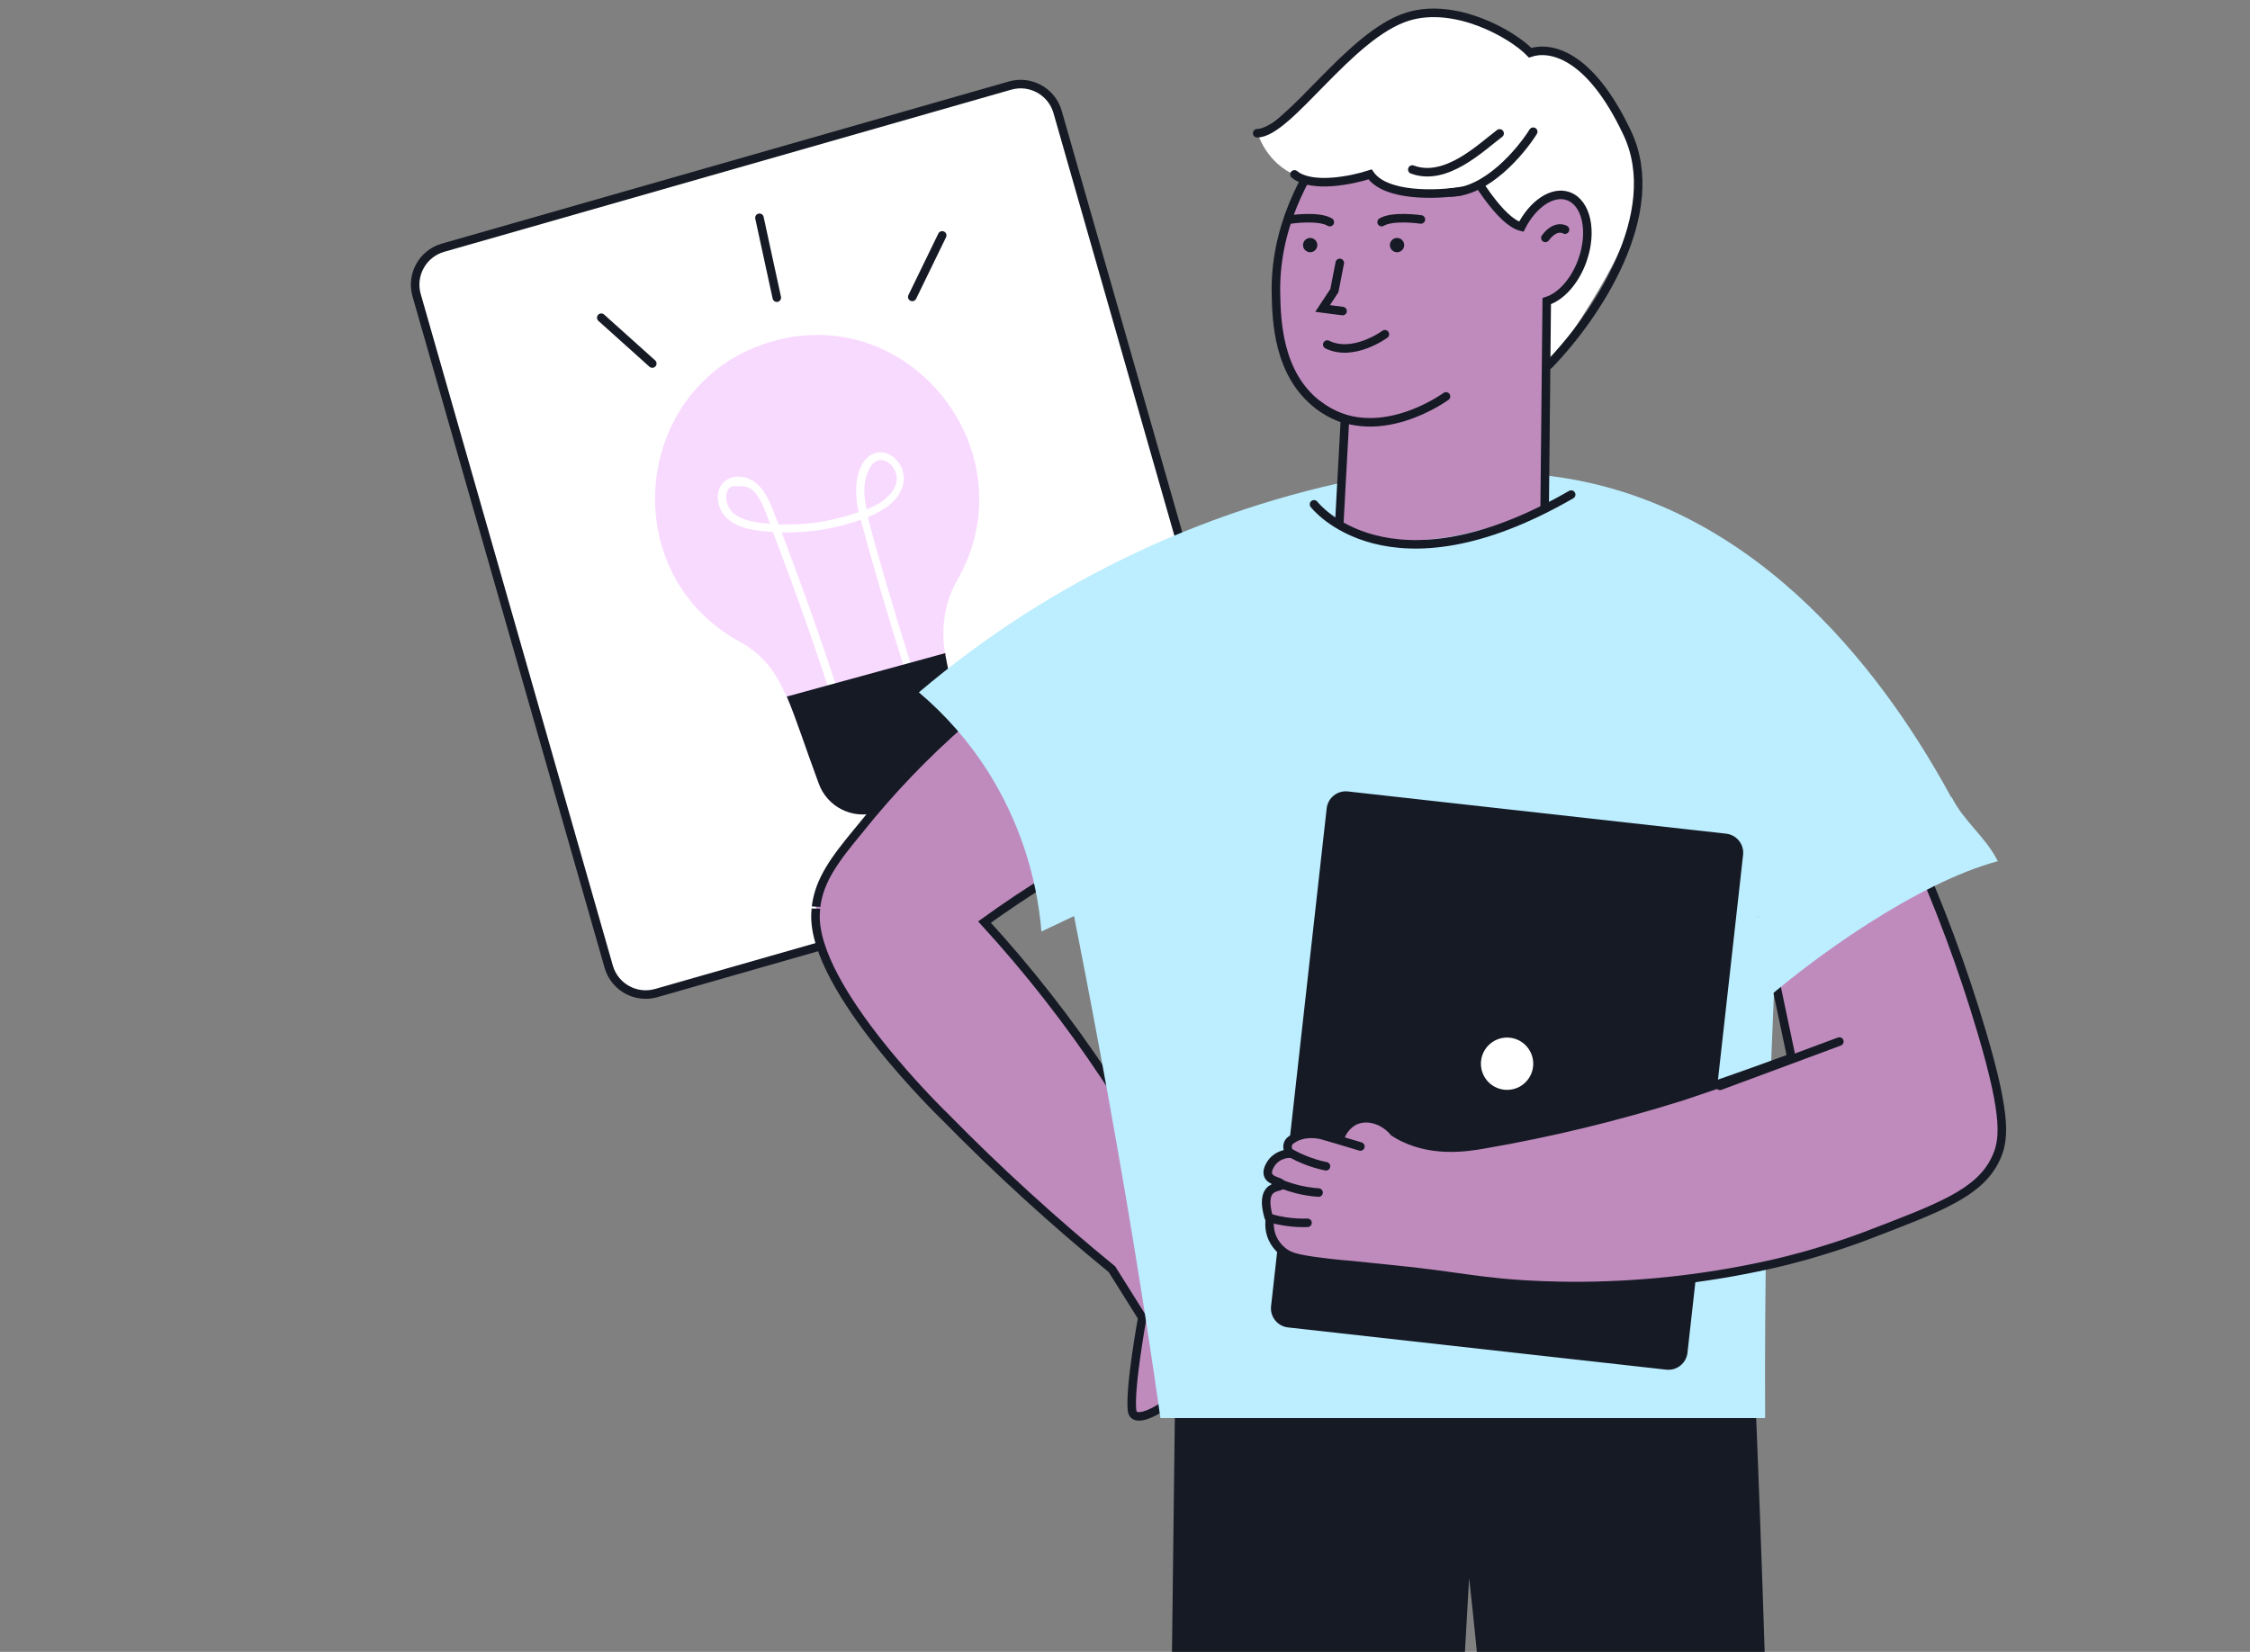
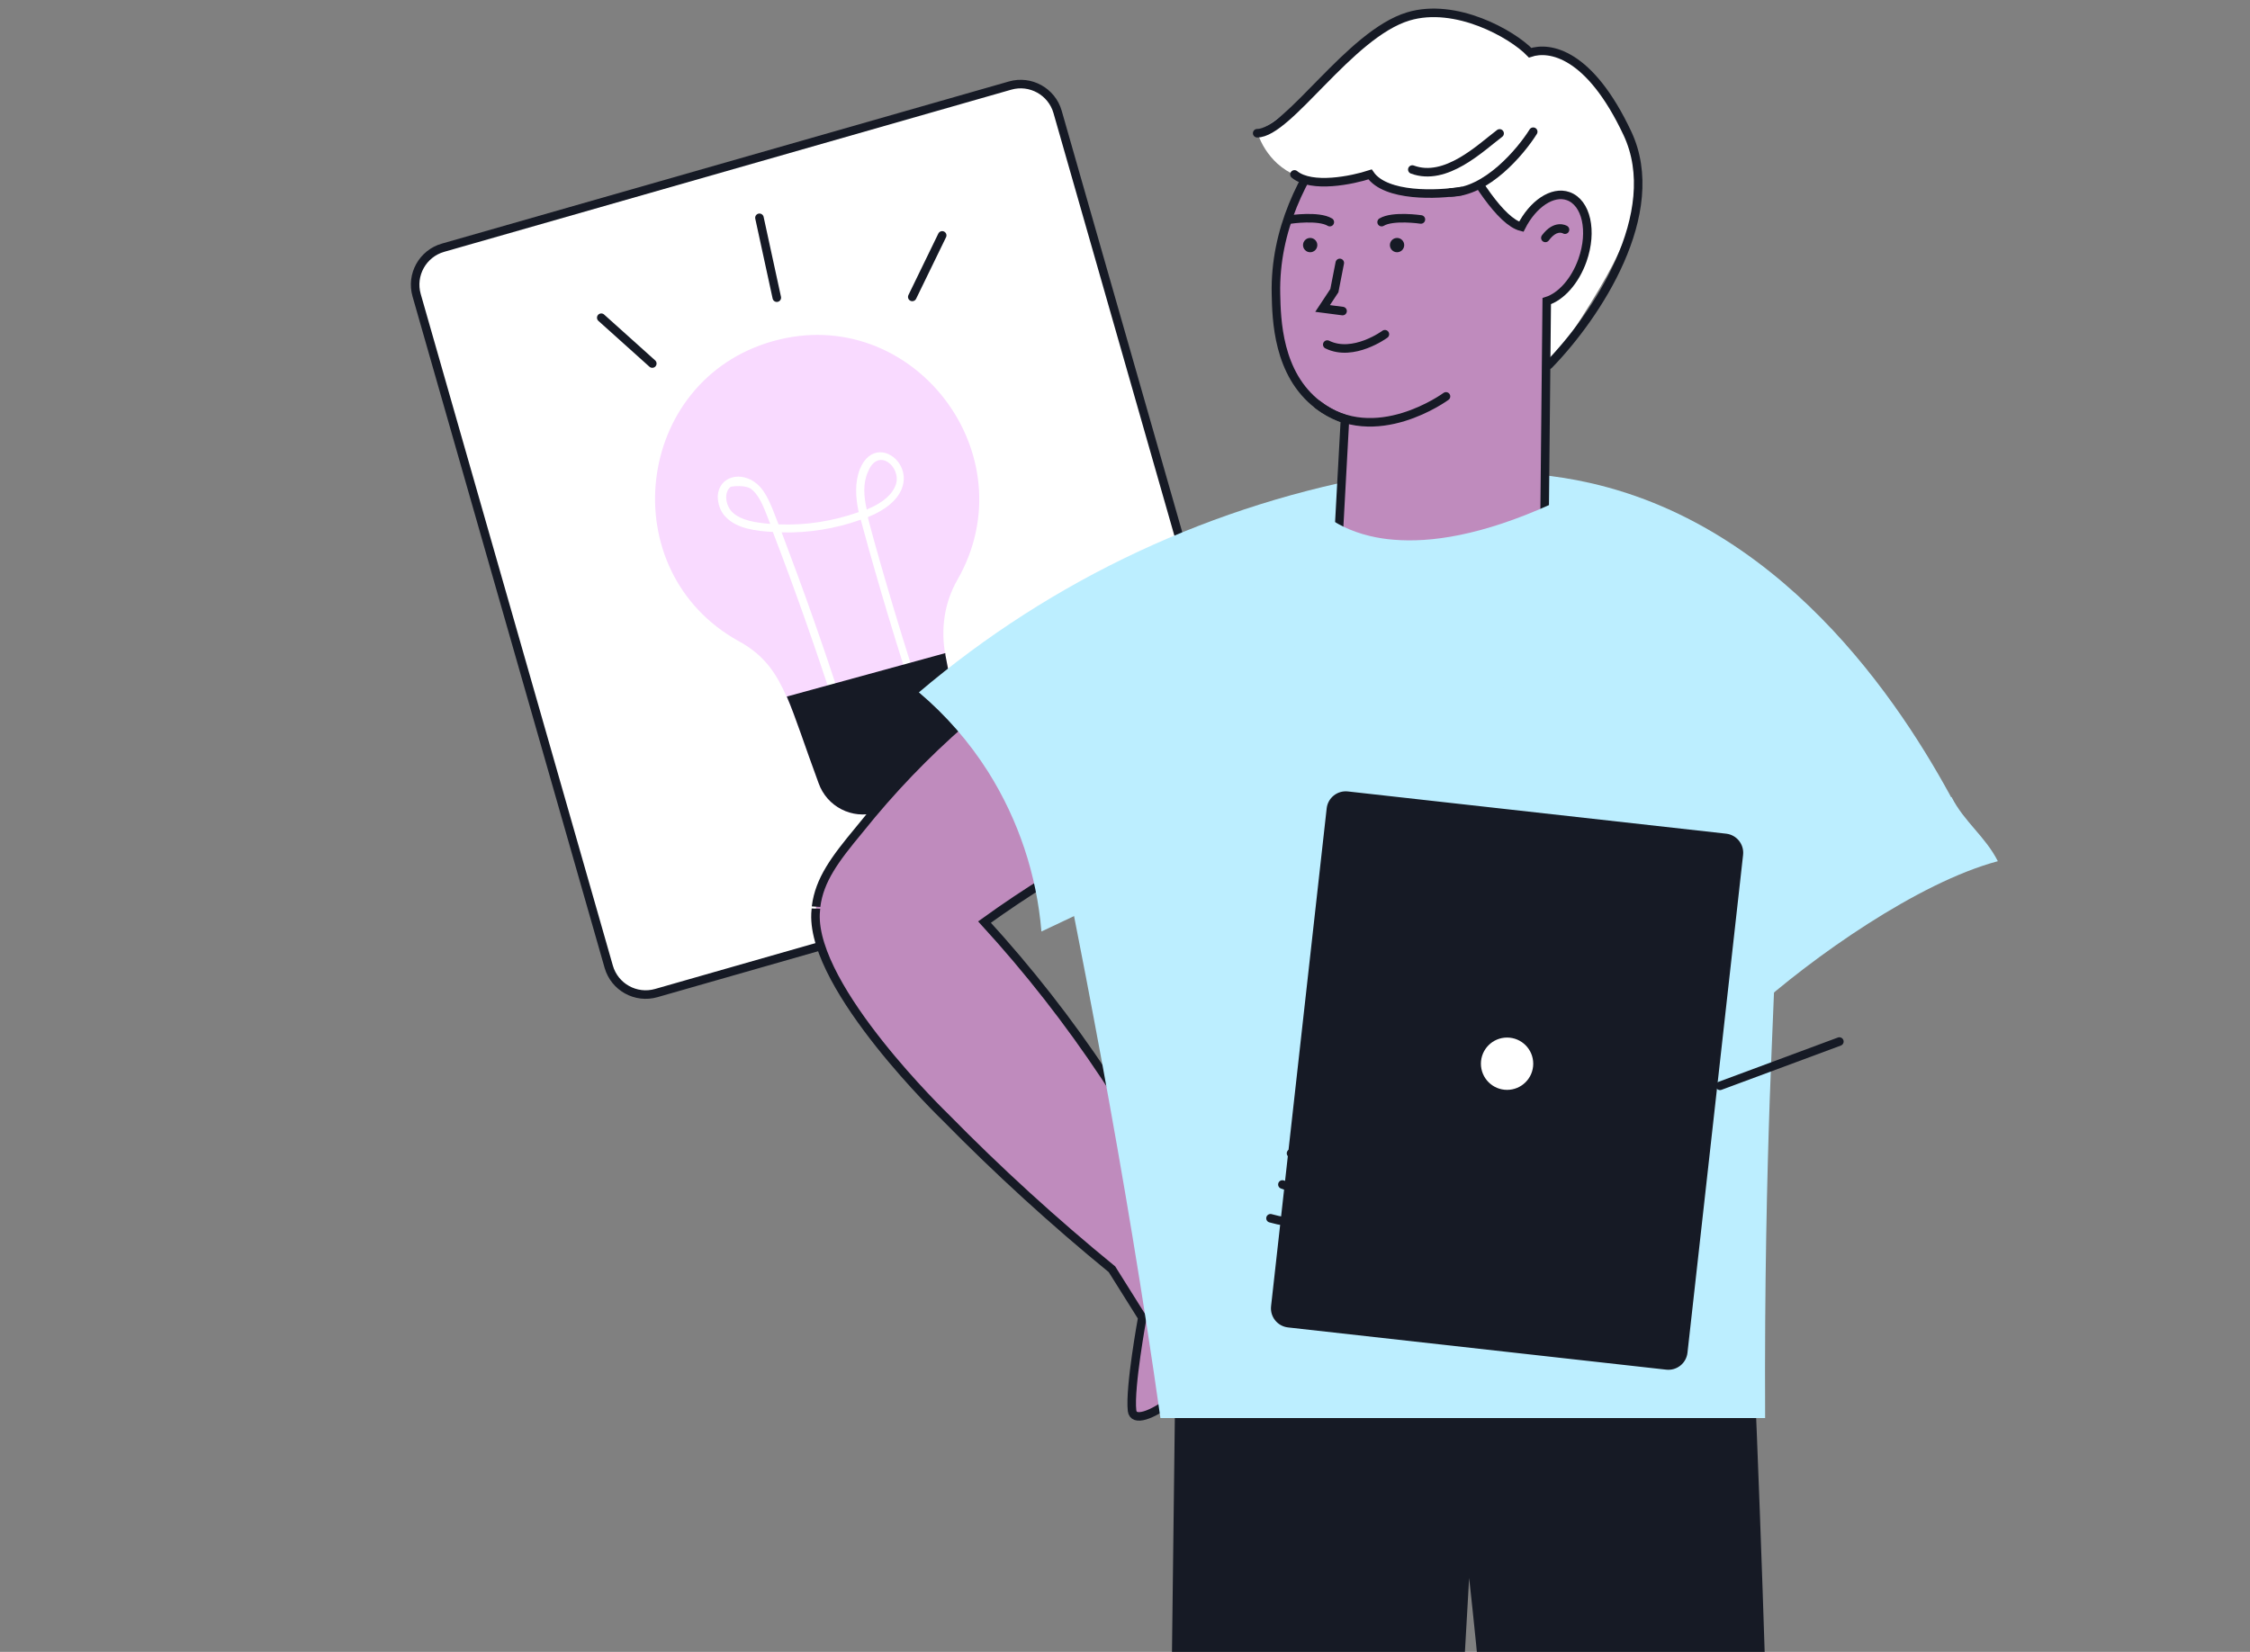
<svg xmlns="http://www.w3.org/2000/svg" width="527" height="387" viewBox="0 0 527 387" fill="none">
  <rect x="0" y="0" width="527" height="387" fill="#808080" stroke="none" />
  <g clip-path="url(#clip0_1244_4780)">
    <path d="M103.763 58.035L236.585 20.047C241.364 18.68 246.346 21.447 247.713 26.226L292.706 183.541C294.073 188.32 291.307 193.302 286.528 194.669L153.705 232.656C148.926 234.023 143.944 231.257 142.577 226.478L97.584 69.163C96.218 64.384 98.984 59.402 103.763 58.035Z" fill="white" stroke="#161A25" stroke-width="2" />
    <path d="M181.072 79.919C213.669 70.78 241.145 106.46 224.209 135.904C221.191 141.187 220.291 147.411 221.437 153.494L225.399 174.124C226.519 179.847 223.037 185.404 217.468 186.997L205.135 190.386C199.567 191.979 193.682 189.002 191.728 183.458C184.44 163.662 183.17 155.775 172.998 150.195C143.347 133.756 148.475 89.058 181.072 79.919Z" fill="#F9DAFF" />
    <path d="M213.866 162.837C208.519 146.653 203.4 128.52 201.603 121.757C195.707 123.856 189.375 124.897 183.08 124.728C188.099 137.914 192.902 151.478 197.208 164.834L195.438 165.439C190.987 151.731 186.175 138.047 181.019 124.628C177.138 124.413 172.63 123.879 170.026 121.159C168.732 119.919 168.118 118.028 168.113 116.216C168.391 111.485 173.744 110.269 177.344 113.404C179.658 115.419 180.732 118.728 182.346 122.845C188.769 123.127 195.101 122.085 201.118 119.978C200.396 116.524 200.163 113.156 201.391 109.93C205.934 98.742 221.005 114.013 203.254 121.159C204.59 126.504 209.862 145.11 215.524 162.36L213.866 162.837ZM203.252 110.647C202.104 113.264 202.312 116.27 203.009 119.364C206.886 117.767 209.046 115.805 209.85 113.454C211.14 109.378 205.611 104.564 203.252 110.647ZM171.107 114.076C169.507 115.395 169.946 118.264 171.386 119.857C173.467 122.009 177.245 122.473 180.405 122.738C179.09 119.445 178.161 116.489 176.233 114.809C174.93 113.449 171.339 113.939 171.107 114.076Z" fill="white" />
    <path d="M221.406 153.012C221.414 153.132 221.43 153.373 221.439 153.493L225.401 174.123C226.521 179.845 223.039 185.402 217.47 186.995L205.138 190.385C199.569 191.978 193.684 189.001 191.73 183.457C188.462 174.62 186.45 168.235 184.289 163.188L221.406 153.012Z" fill="#161A25" />
    <path d="M177.879 51.025L181.945 69.737" stroke="#161A25" stroke-width="2" stroke-miterlimit="10" stroke-linecap="round" />
    <path d="M220.681 55.148L213.674 69.563" stroke="#161A25" stroke-width="2" stroke-miterlimit="10" stroke-linecap="round" />
    <path d="M140.828 74.433L152.781 85.171" stroke="#161A25" stroke-width="2" stroke-miterlimit="10" stroke-linecap="round" />
    <path d="M191.012 214.078C190.294 231.773 221.451 261.752 221.451 261.752C233.79 274.325 246.809 286.212 260.449 297.361L267.554 308.688C267.554 308.688 264.538 325.109 265.151 330.48C265.763 335.852 282.539 324.266 286.694 312.566C289.366 305.04 283.965 295.245 279.762 289.222C273.677 276.353 266.669 263.94 258.793 252.081C250.34 239.351 240.912 227.295 230.595 216.022C235.382 212.575 240.419 209.166 245.848 205.854C268.018 192.407 292.25 182.703 317.573 177.129L327.148 172.246L317.573 147.964L307.587 122.629C307.587 122.629 264.5 134.932 225.558 169.029C216.76 176.694 208.669 185.134 201.382 194.249C201.296 194.345 201.219 194.45 201.133 194.555C195.57 201.258 191.941 206.112 191.146 212.355C191.146 212.317 191.098 213.092 191.012 214.078Z" fill="#BF8BBD" stroke="#161A25" stroke-width="2" stroke-miterlimit="10" stroke-linecap="round" />
    <path d="M275.343 318.111L271.83 606.599H330.627C335.119 527.622 339.611 448.647 344.103 369.676C352.936 449.204 354.32 527.065 363.142 606.599L416.842 608.198C416.842 511.58 414.875 414.815 410.754 318.111H275.343Z" fill="#161A25" />
    <path d="M215.223 162.207C221.549 167.554 227.022 173.834 231.454 180.832C238.549 192.119 242.826 204.946 243.924 218.232L325.092 179.866L332.875 142.838L324.911 110.968C284.418 117.912 246.535 135.609 215.223 162.207Z" fill="#BCEEFF" />
    <path d="M418.333 161.675C417.418 184.479 416.51 207.28 415.609 230.078C414.986 245.527 414.756 250.504 414.506 257.773C413.902 275.255 413.279 300.629 413.432 332.217H271.799C263.672 274.878 253.17 221.458 242.43 169.245C247.295 166.049 251.083 168.417 255.98 165.003C273.165 153.131 289.429 141.153 304.772 129.071C304.772 129.071 322.503 134.556 338.01 126.836C339.496 126.721 341.548 126.568 343.994 126.424C345.365 126.347 346.871 126.27 348.482 126.203C352.816 126.021 356.853 125.868 360.708 125.81C378.277 128.457 405.041 136.646 418.333 161.675Z" fill="#BCEEFF" />
    <path d="M458.94 190.42C452.968 195.448 446.936 200.649 440.845 206.023C435.511 210.734 430.327 215.416 425.292 220.069L354.64 184.325L351.026 141.697L360.157 111.189C364.26 111.574 368.334 112.224 372.353 113.133C420.034 123.887 447.557 168.535 458.94 190.42Z" fill="#BCEEFF" />
    <path d="M351.92 91.377C352.649 92.162 353.621 92.678 354.68 92.839C357.955 93.207 360.909 89.031 362.601 86.464C377.726 63.465 385.288 51.993 382.749 37.936C382.141 34.614 379.253 18.616 367.311 13.823C353.659 8.303 328.158 18.901 328.912 33.961C329.464 44.909 351.92 91.377 351.92 91.377Z" fill="white" />
    <path d="M298.858 68.837C298.987 74.817 299.244 87.605 308.692 94.836C310.605 96.295 312.743 97.432 315.022 98.203L313.044 134.505C319.437 140.906 328.048 144.602 337.093 144.828C346.137 145.054 354.922 141.793 361.627 135.719L362.281 70.548C365.592 69.509 368.914 65.893 370.652 60.953C373.053 54.164 371.572 47.457 367.304 45.949C363.624 44.642 359.024 47.788 356.319 53.124C346.761 50.696 331.094 13.28 331.094 13.28C325.39 17.577 298.214 38.846 298.858 68.837Z" fill="#BF8BBD" stroke="#161A25" stroke-width="2" stroke-miterlimit="10" stroke-linecap="round" />
    <path d="M366.559 53.805C366.559 53.805 364.406 52.443 361.959 55.737L366.559 53.805Z" fill="white" />
    <path d="M366.559 53.805C366.559 53.805 364.406 52.443 361.959 55.737" stroke="#161A25" stroke-width="2" stroke-miterlimit="10" stroke-linecap="round" />
    <path d="M327.22 59.095C326.295 59.095 325.546 58.345 325.546 57.42C325.546 56.496 326.295 55.746 327.22 55.746C328.145 55.746 328.895 56.496 328.895 57.42C328.895 58.345 328.145 59.095 327.22 59.095Z" fill="#161A25" />
    <path d="M306.871 59.095C305.946 59.095 305.196 58.345 305.196 57.42C305.196 56.496 305.946 55.746 306.871 55.746C307.795 55.746 308.545 56.496 308.545 57.42C308.545 58.345 307.795 59.095 306.871 59.095Z" fill="#161A25" />
    <path d="M338.684 92.867C338.684 92.867 322.051 105.102 308.693 94.836" stroke="#161A25" stroke-width="2" stroke-miterlimit="10" stroke-linecap="round" />
    <path d="M332.805 51.413C332.805 51.413 326.236 50.447 323.605 52.038" stroke="#161A25" stroke-width="2" stroke-miterlimit="10" stroke-linecap="round" />
    <path d="M302.271 51.413C302.271 51.413 308.849 50.447 311.471 52.038" stroke="#161A25" stroke-width="2" stroke-miterlimit="10" stroke-linecap="round" />
    <path d="M324.369 78.304C324.369 78.304 317.009 83.741 310.873 80.724" stroke="#161A25" stroke-width="2" stroke-miterlimit="10" stroke-linecap="round" />
    <path d="M313.808 61.597L312.538 68.092L309.778 72.268L314.461 72.876" stroke="#161A25" stroke-width="2" stroke-miterlimit="10" stroke-linecap="round" />
    <path d="M368.48 19.564C345.417 1.9 333.42 1.22 326.677 4.605C321.764 7.071 319.446 11.79 306.935 21.9C301.912 25.967 297.532 29.039 294.524 31.1C295.437 33.869 297.042 36.358 299.188 38.331C304.497 43.096 312.786 43.98 320.67 40.962C324.015 42.592 327.521 43.871 331.13 44.78C338.793 46.62 344.929 43.501 347.533 42.443C361.562 36.666 367.321 22.627 368.48 19.564Z" fill="white" />
    <path d="M362.766 85.488C373.806 74.142 389.997 49.977 381.165 31.21C372.334 12.443 362.996 10.817 358.396 12.351C354.103 7.904 340.917 0.529 329.877 3.841C316.078 7.981 301.818 31.21 294.459 31.21" stroke="#161A25" stroke-width="2" stroke-linecap="round" />
    <path d="M342.289 44.768C336.693 45.688 324.58 46.194 320.9 40.858C316.683 42.238 307.238 44.17 303.19 40.858" stroke="#161A25" stroke-width="2" stroke-linecap="round" />
    <path d="M359.115 30.856C356.166 35.57 348.178 45.015 339.818 45.084" stroke="#161A25" stroke-width="2" stroke-linecap="round" />
    <path d="M351.244 31.256C346.805 34.604 338.629 42.643 330.797 39.719" stroke="#161A25" stroke-width="2" stroke-linecap="round" />
    <path d="M380.785 155.187L348.343 162.006L302.625 155.479L307.774 118.159C307.774 118.159 311.394 123.318 320.848 125.57C322.682 126.009 324.548 126.301 326.429 126.445C334.997 127.169 346.965 125.5 363.226 118.148C364.785 117.455 366.394 116.69 368.033 115.876L368.456 115.654C372.586 128.829 376.696 142.006 380.785 155.187Z" fill="#BCEEFF" />
-     <path d="M307.773 118.158C307.773 118.158 325.021 140.675 368.003 115.875" stroke="#161A25" stroke-width="2" stroke-miterlimit="10" stroke-linecap="round" />
    <path d="M404.189 196.307L315.594 186.413C313.675 186.198 311.945 187.58 311.731 189.499L298.706 306.131C298.492 308.05 299.874 309.78 301.793 309.994L390.388 319.888C392.307 320.102 394.037 318.721 394.251 316.802L407.276 200.169C407.49 198.25 406.108 196.521 404.189 196.307Z" fill="#161A25" stroke="#161A25" stroke-width="2" stroke-miterlimit="10" stroke-linecap="round" />
-     <path d="M300.337 293.077C301.875 294.364 303.535 294.847 308.281 295.511C310.434 295.803 313.129 296.124 316.327 296.376C318.68 296.627 321.566 296.929 324.996 297.261C342.514 298.97 346.607 300.59 361.36 301.143C364.438 301.263 366.801 301.283 367.867 301.294C383.485 301.37 399.062 299.701 414.309 296.315C417.557 295.591 420.343 294.877 422.957 294.143C422.957 294.143 430.53 292.031 437.218 289.467C453.992 283.031 463.435 279.621 467.307 271.737C469.419 267.433 470.254 262.364 464.2 241.889C459.675 226.595 454.09 211.634 447.486 197.117L412.78 215.47L419.599 247.822C409.301 251.624 400.602 254.641 394.246 256.753C378.929 261.591 363.302 265.385 347.472 268.107C343.5 268.8 334.881 270.198 327.248 265.703L326.524 265.26C323.919 262.153 319.937 261.188 317.091 262.656C315.442 263.606 314.237 265.172 313.742 267.01C313.39 266.93 313.018 266.829 312.586 266.709L310.192 266.065C305.365 264.748 302.72 266.87 302.72 266.87C302.281 267.081 301.926 267.436 301.714 267.875C301.564 268.282 301.533 268.724 301.626 269.148C301.718 269.573 301.931 269.961 302.237 270.269C301.488 270.259 300.744 270.402 300.052 270.691C299.36 270.98 298.735 271.408 298.215 271.948C298.084 272.089 296.455 273.959 297.068 275.377C297.682 276.795 300.166 276.816 300.146 277.479C300.125 278.143 298.376 277.821 297.33 279.068C296.093 280.547 296.666 283.091 296.887 284.167C297.014 284.738 297.192 285.297 297.42 285.836C297.245 287.274 297.457 288.732 298.034 290.06C298.562 291.228 299.35 292.259 300.337 293.077Z" fill="#BF8BBD" stroke="#161A25" stroke-width="2" stroke-miterlimit="10" stroke-linecap="round" />
    <path d="M302.387 270.199C303.44 270.791 304.532 271.312 305.655 271.757C307.248 272.394 308.893 272.888 310.573 273.236" stroke="#161A25" stroke-width="2" stroke-miterlimit="10" stroke-linecap="round" />
    <path d="M300.365 277.5C301.492 277.935 302.644 278.301 303.815 278.597C305.464 279.008 307.147 279.274 308.843 279.391" stroke="#161A25" stroke-width="2" stroke-miterlimit="10" stroke-linecap="round" />
    <path d="M297.58 285.414C298.741 285.749 299.924 286.004 301.12 286.179C302.817 286.437 304.534 286.538 306.249 286.48" stroke="#161A25" stroke-width="2" stroke-miterlimit="10" stroke-linecap="round" />
    <path d="M310.191 266.065L318.629 268.599" stroke="#161A25" stroke-width="2" stroke-miterlimit="10" stroke-linecap="round" />
    <path d="M430.821 244.01L402.863 254.389" stroke="#161A25" stroke-width="2" stroke-miterlimit="10" stroke-linecap="round" />
    <path d="M410.25 237.073C424.528 224.185 449.354 206.719 467.939 201.761C465.009 195.968 460.03 192.519 457.1 186.727L410.25 215.746V237.073Z" fill="#BCEEFF" />
    <circle cx="352.99" cy="249.206" r="6.128" fill="white" />
  </g>
  <defs>
    <clipPath id="clip0_1244_4780">
      <rect width="527" height="387" fill="white" />
    </clipPath>
  </defs>
</svg>